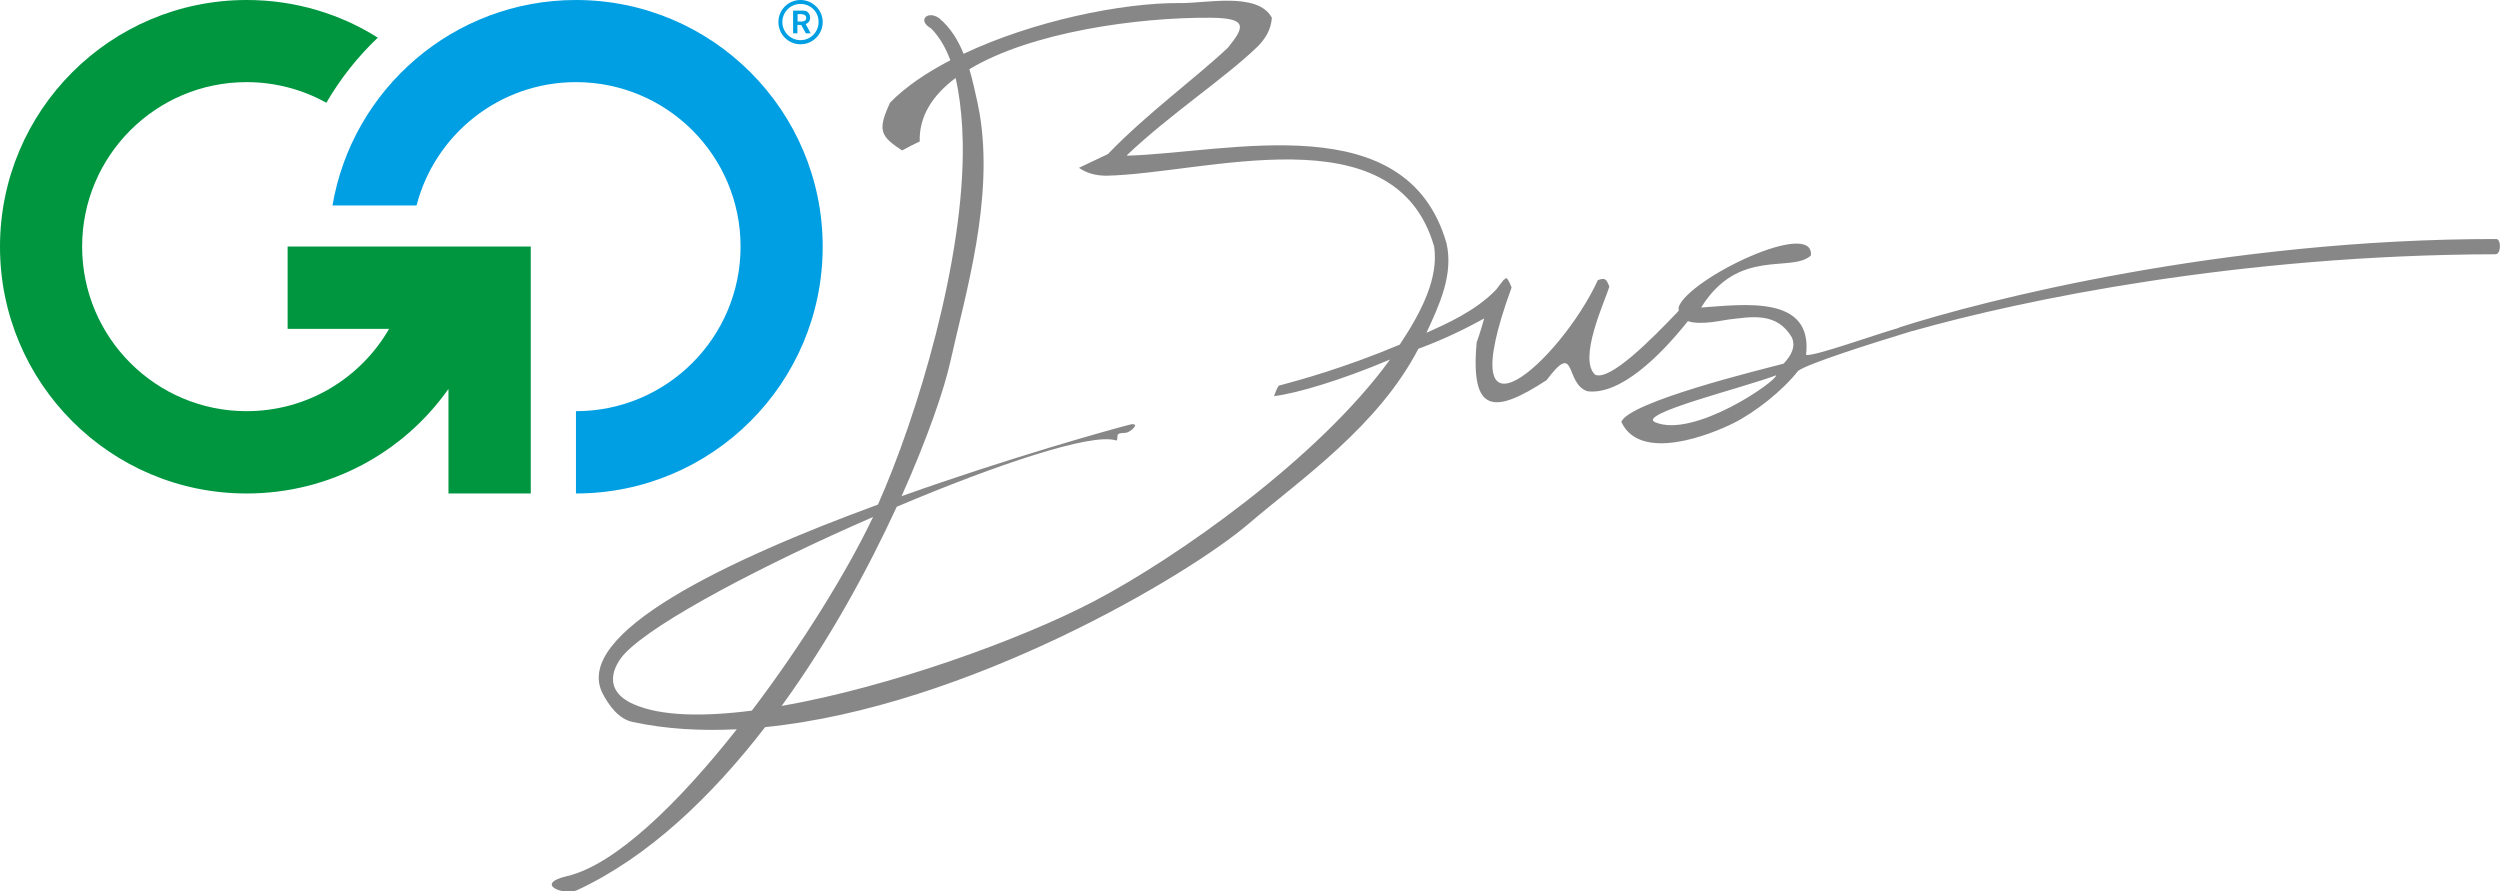
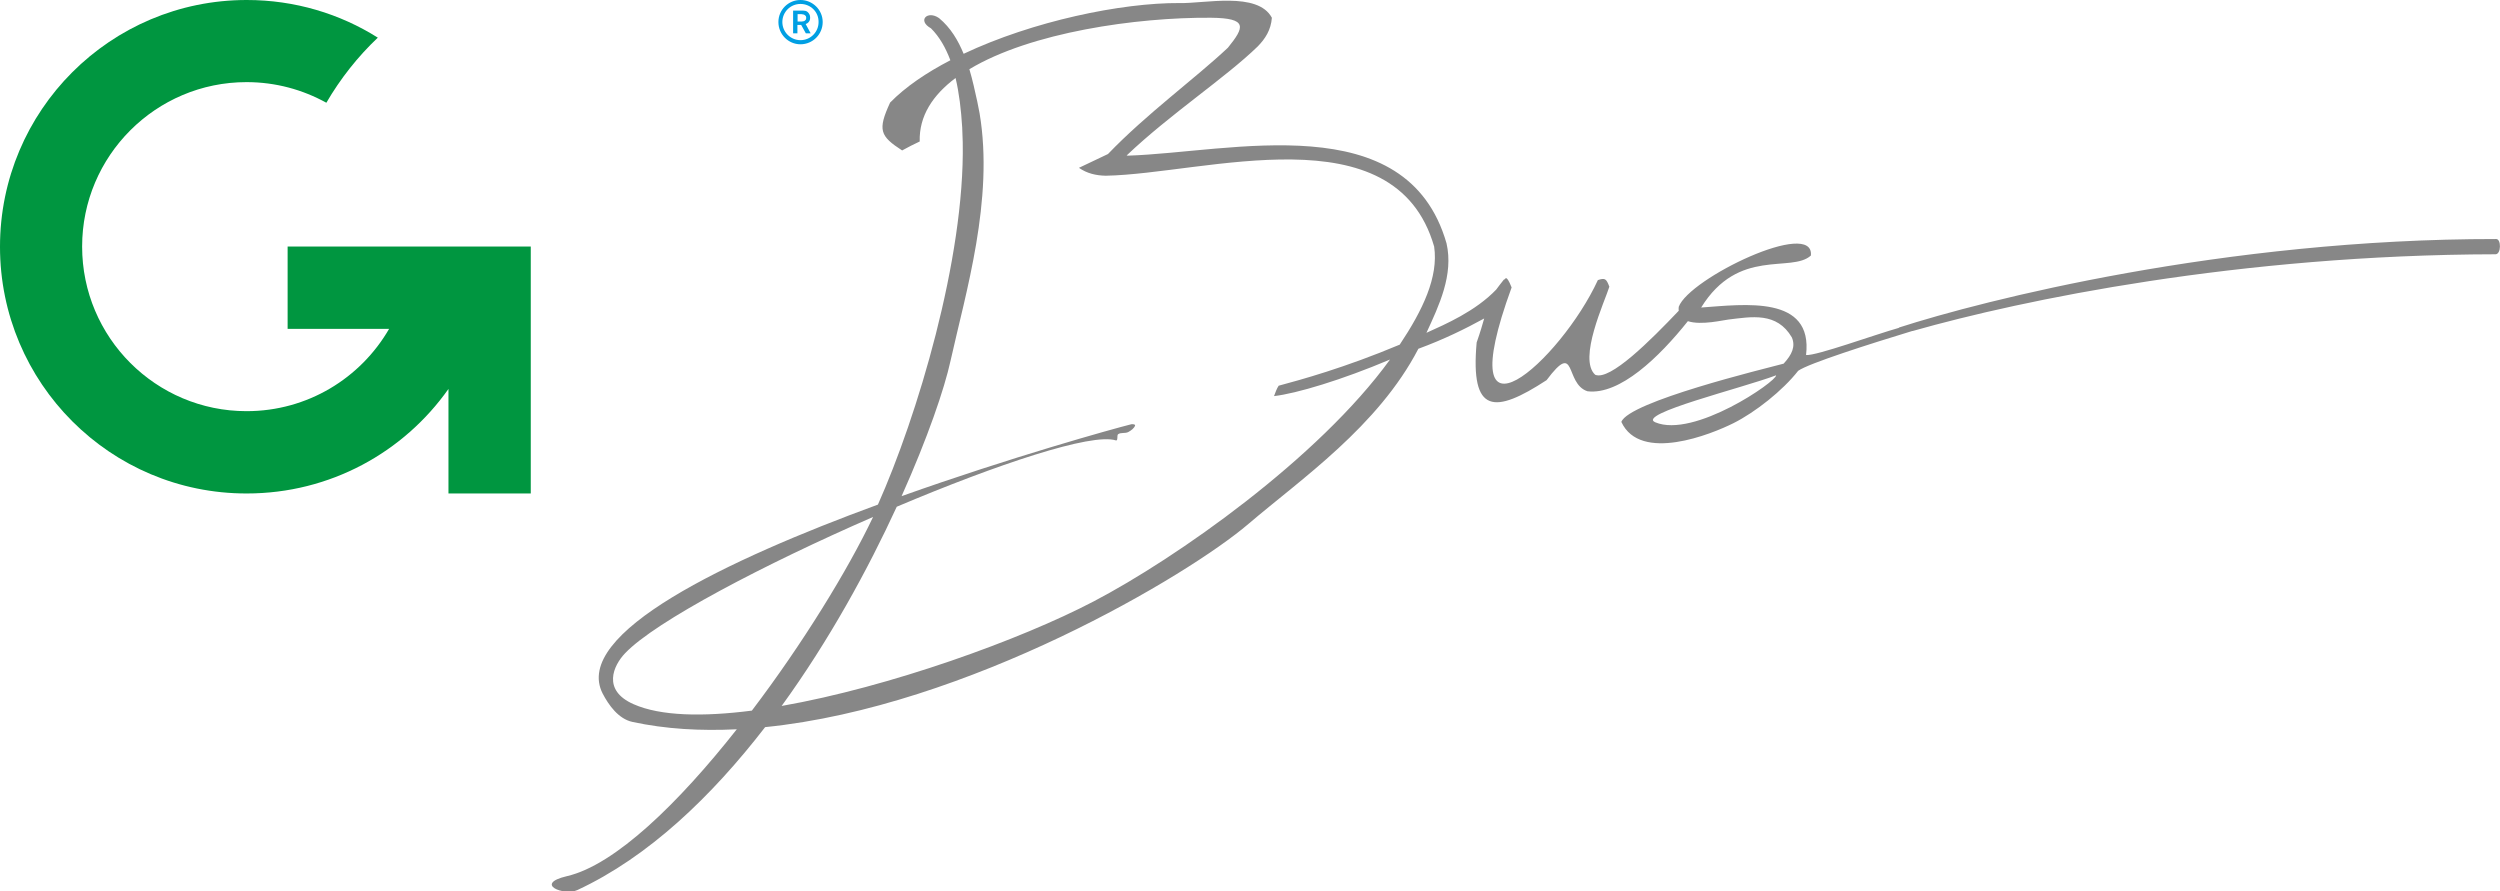
<svg xmlns="http://www.w3.org/2000/svg" version="1.1" id="Layer_1" x="0px" y="0px" viewBox="0 0 1394.2 497.1" style="enable-background:new 0 0 1394.2 497.1;" xml:space="preserve">
  <style type="text/css">
	.st0{fill-rule:evenodd;clip-rule:evenodd;fill:#009FE3;}
	.st1{fill-rule:evenodd;clip-rule:evenodd;fill:#009640;}
	.st2{fill-rule:evenodd;clip-rule:evenodd;fill:#878787;}
</style>
  <g>
-     <path class="st0" d="M185.4,114.7C196.4,49.6,253,0,321.2,0c76,0,137.6,61.6,137.6,137.6c0,76-61.6,137.6-137.6,137.6v-45.9   c50.7,0,91.8-41.1,91.8-91.8c0-50.7-41.1-91.7-91.8-91.7c-42.7,0-78.7,29.2-88.9,68.8H185.4z" />
    <path class="st0" d="M446.4,0c6.8,0,12.4,5.5,12.4,12.3c0,6.8-5.5,12.4-12.4,12.4c-6.8,0-12.3-5.6-12.3-12.4   C434.1,5.5,439.6,0,446.4,0L446.4,0z M446.4,2.2c-5.6,0-10.1,4.5-10.1,10.1c0,5.6,4.6,10.1,10.1,10.1c5.6,0,10.1-4.5,10.1-10.1   C456.6,6.7,452.1,2.2,446.4,2.2z M442.4,5.9h4.1c0.4,0,0.8,0,1.2,0c0.4,0,0.7,0.1,1,0.1c0.3,0,0.6,0.1,0.9,0.2   c0.3,0.1,0.5,0.3,0.8,0.5c0.4,0.3,0.7,0.8,1,1.3c0.3,0.5,0.4,1.1,0.4,1.9c0,0.6-0.1,1.1-0.3,1.6c-0.2,0.4-0.5,0.8-0.7,1   c-0.3,0.3-0.6,0.5-0.8,0.6c-0.3,0.1-0.5,0.2-0.7,0.3l2.8,5.2h-2.7l-2.6-4.7h-2.1v4.7h-2.4V5.9L442.4,5.9z M444.8,8v4h0.8   c0.4,0,0.8,0,1,0c0.2,0,0.4,0,0.6,0c0.2,0,0.3-0.1,0.6-0.1c0.3,0,0.5-0.1,0.8-0.2c0.2-0.1,0.4-0.3,0.7-0.6c0.2-0.3,0.3-0.6,0.3-1.1   c0-0.1,0-0.2,0-0.3c0-0.1-0.1-0.3-0.1-0.4c0-0.2-0.1-0.4-0.3-0.5c-0.1-0.2-0.3-0.3-0.6-0.5c-0.1-0.1-0.3-0.1-0.4-0.2   c-0.2,0-0.3,0-0.5-0.1c-0.2,0-0.5,0-0.7-0.1c-0.3,0-0.6,0-0.9,0H444.8z" />
    <path class="st1" d="M296,137.6v137.6h-45.9v-58.3c-24.9,35.3-66,58.3-112.5,58.3C61.6,275.3,0,213.6,0,137.6   C0,61.6,61.6,0,137.6,0c26.9,0,52,7.7,73.1,21c-11.2,10.6-20.9,22.9-28.7,36.3c-13.2-7.3-28.3-11.5-44.5-11.5   c-50.6,0-91.7,41.1-91.7,91.7c0,50.7,41.1,91.8,91.7,91.8c34,0,63.6-18.4,79.5-45.9h-56.6v-45.9H296z" />
    <path class="st2" d="M1392.1,133.3c-152.1-0.1-286.1,34.2-333.2,49.4c0,0,0.1,0,0.2,0.1c-14.1,4-46.2,15.7-51.9,15.2   c4-33.6-34.4-28.2-58.5-26.5c20.8-33.7,50.3-19.1,61.2-29c2-20.9-67.9,12.7-73.7,28.6c-0.1,0.8-0.1,1.6,0,2.2   c-15.6,16.4-38.3,39.2-46.6,35.7c-9.7-8.8,5.4-41,7.9-49.1c-1.7-4.6-2.5-5-6.4-3.7c-20.6,44.8-83.8,101.8-48.1,4.1   c-3.3-8.3-3.5-4-4.3-4.4c-1.8,2.2-3.1,4-4.3,5.6c-11.6,12.1-28.3,19.3-38.9,24.1c7-15.2,15.2-32.3,11.2-49.9   c-22.1-77-120.2-50.7-177.7-48.9c-0.3,0-0.5-0.1-0.7-0.1c24.4-23.2,55.1-43.3,73.1-60.8c4.2-4.3,7.4-9.2,7.9-16   c-7.9-14.8-37.8-7.8-51.5-8.2c-32.4-0.2-81.9,10.1-120.4,28.3c-3.1-7.5-7.2-14.5-13.7-19.9c-6.4-4.5-12.4,1.3-4.5,5.7   c4.8,4.8,8.2,10.9,10.8,17.8c-13.3,6.9-25,14.8-33.6,23.6c-7.1,15.4-5.6,18.7,6.7,26.7c3.4-1.9,6.6-3.5,9.8-5   c-0.4-14.2,7.3-25.9,20-35.4c2,8.4,3.1,17.7,3.7,27.6l0.3,8.3c1.2,64.9-25.5,153.1-47.3,202c-84,30.8-170.7,71.9-153.5,105.4   c3.4,6.5,8.8,14.1,16.6,15.8c18.5,4,38.1,5.1,58.2,4.1c-32.4,41.1-67.9,75.7-94.7,81.9c-18.8,4.4-1.5,11.1,5.7,7.8   c39.8-18.5,75-52.3,104.8-90.9c113-11.4,236.2-84.8,269.5-113.3c29.4-25.1,72.3-54.4,94.8-97.7c14.4-5.3,26.3-11.2,36.7-16.9   c-0.9,3.2-2.1,7.4-4.2,13.4c-3.6,40.1,10,39.9,39,21c17-22.7,9.9,2,22.8,6.2c18,2.2,40-19,56-39.1c7.4,2.5,20.2-0.7,22.6-0.9   c12.8-1.5,27-4.4,35.4,10c2.1,5,0.1,9.5-4.6,14.6c-10.9,2.9-86.4,21.2-90.5,32.5c10.6,22.9,50.3,6.8,62.5,0.7   c12.2-6.1,27.5-18.2,36.1-29.2c5.6-4.1,40.9-15.3,63.6-22.2c0.2,0,0.4,0,0.6-0.1c61-17.3,181.6-42.4,324.8-42.7   C1394.9,141.6,1394.9,133.3,1392.1,133.3z M353.3,392.7c-17.7-7.8-11.2-21.6-4.7-28.4c16.9-17.8,77.9-49.7,138.3-76   c-14,29.5-39.2,70.6-67.6,108C392,399.8,368.4,399.4,353.3,392.7z M780.6,192.2c-30.7,12.9-55.2,19.6-67.5,22.9   c-1.1,1.6-1.8,3.7-2.6,5.8c12.4-1.4,37.8-9,64.7-20.4C735.3,255.6,656,311.3,609.9,335.4c-40.9,21.4-113.7,47.7-174,58.3   c26.5-36.5,48.2-76.3,64.2-111.1c56-23.7,108.7-41.3,122.2-37c1.3,0.4,0.5-2.8,1.2-3.4c1.5-1.2,4-0.3,5.8-1.3   c1.6-0.9,3.1-2,3.7-3.5c0.3-0.9-1.7-0.9-2.1-0.8c-10.7,2.7-67.2,18.4-128.1,40.1c14.5-32.4,23.9-59.9,27.3-75.5   c8.4-37.8,24.3-89.9,16.2-138c0,0-0.9-4.5-1.3-6.6c-1.3-5.9-2.6-12-4.4-18c34.2-20.6,93.3-29,134.7-28.7   c20.7,0.2,18.8,5.2,9.5,16.7c-18.4,17.3-45.4,36.9-66.9,59.3l-16.2,7.7c4.6,3.2,9.7,4.3,15,4.4c55-1,161.3-36.3,183.1,39.5   C802.3,154.5,793.4,173,780.6,192.2z M923.1,235.5c-10.8-4.6,48.7-19.1,67.4-26.2C990.9,212.6,944.6,244.6,923.1,235.5z" />
  </g>
</svg>